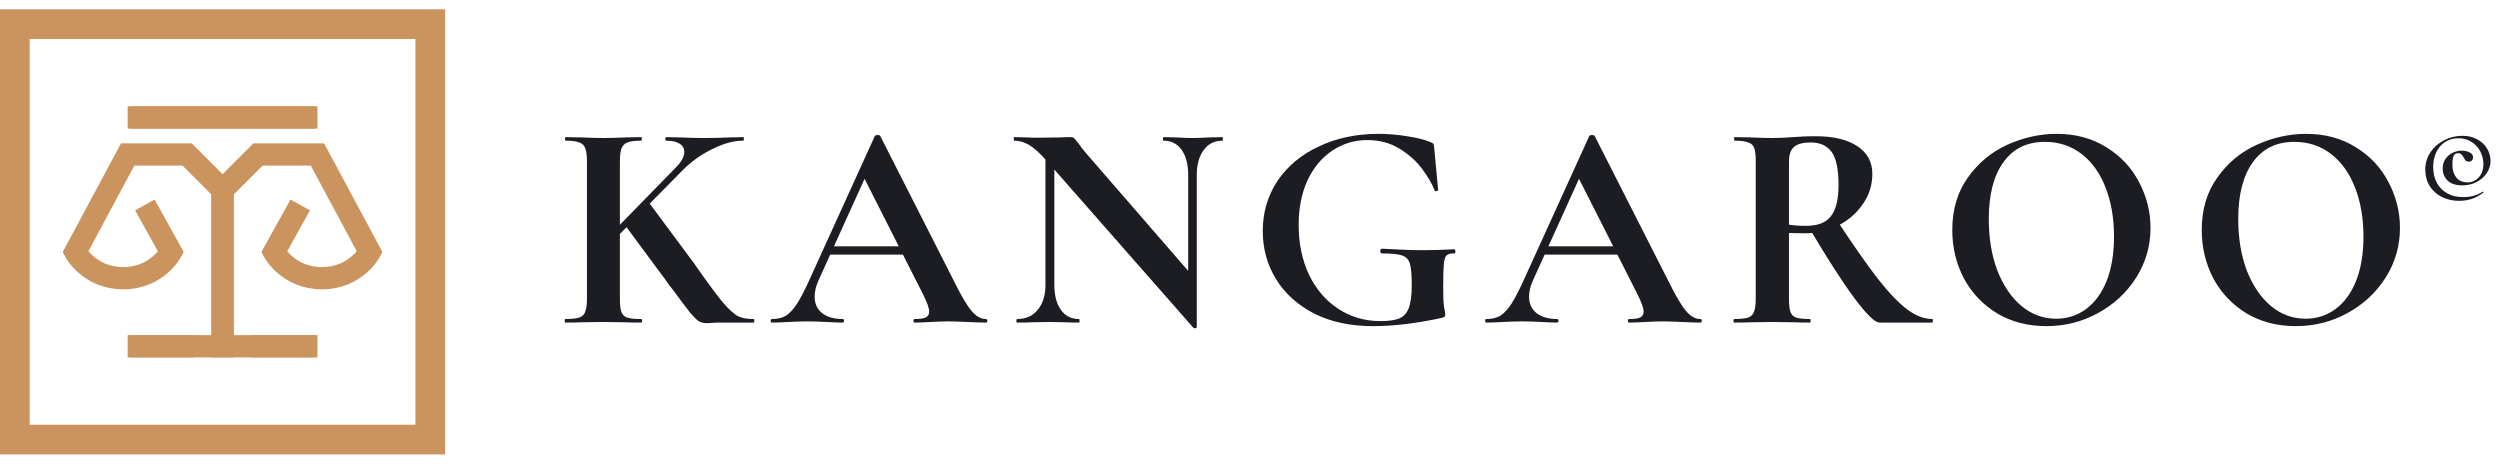
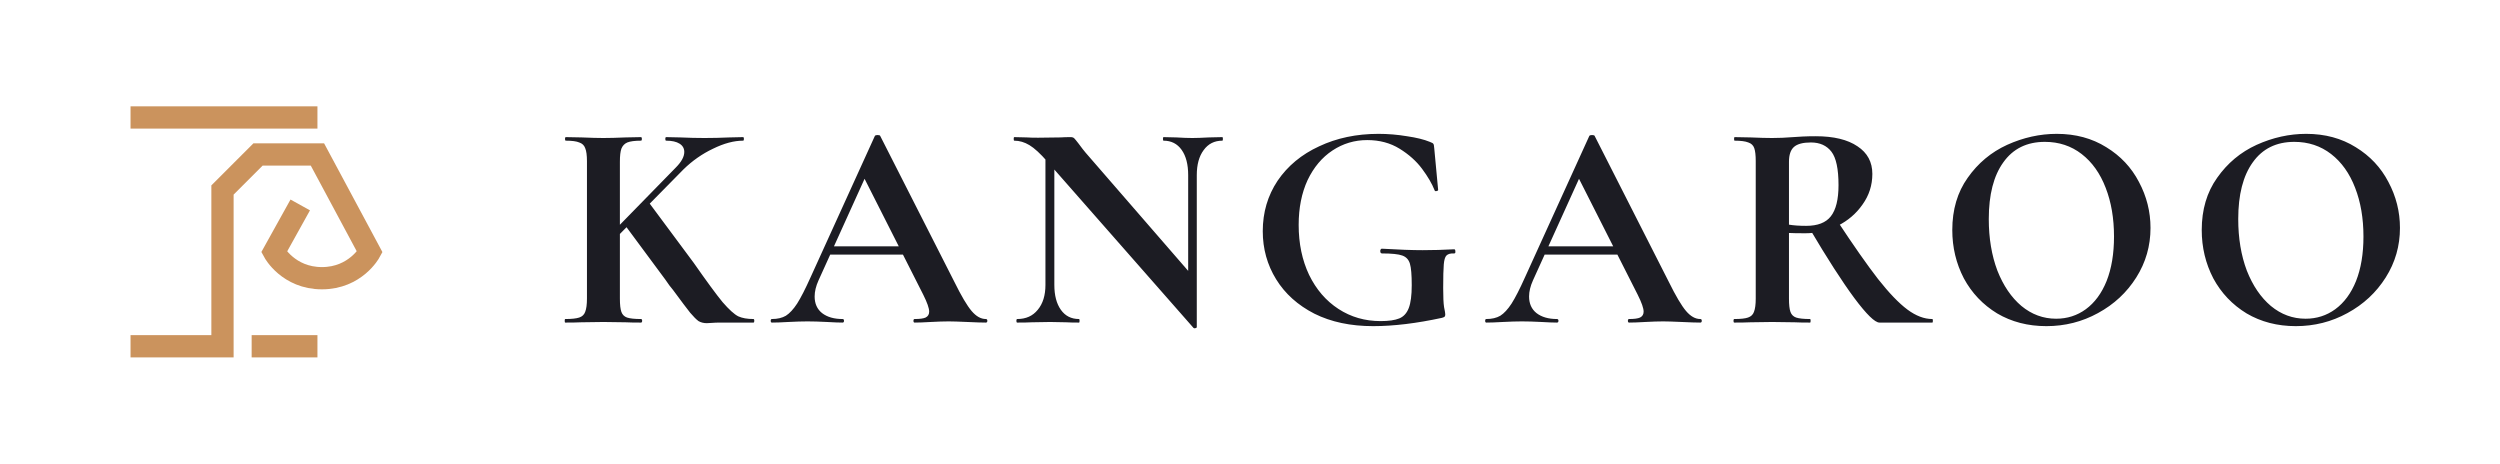
<svg xmlns="http://www.w3.org/2000/svg" width="248" height="46" viewBox="0 0 248 46" fill="none">
-   <rect x="1.472" y="2.394" width="41.211" height="41.211" stroke="#CB935D" stroke-width="2.944" />
-   <path d="M14.371 20.33L16.966 25.002C16.966 25.002 15.557 27.598 12.22 27.598C8.883 27.598 7.474 25.002 7.474 25.002L12.665 15.324H18.561L22.084 18.847V34.347H31.206M19.191 34.347H12.665M12.665 11.653H31.206" stroke="#CB935D" stroke-width="2.208" />
  <path d="M29.784 20.33L27.189 25.002C27.189 25.002 28.598 27.598 31.935 27.598C35.272 27.598 36.681 25.002 36.681 25.002L31.49 15.324H25.594L22.071 18.847V34.347H12.949M24.964 34.347H31.49M31.49 11.653H12.949" stroke="#CB935D" stroke-width="2.208" />
  <path d="M58.226 15.986C58.226 15.398 58.167 14.966 58.049 14.691C57.951 14.416 57.755 14.23 57.461 14.132C57.186 14.014 56.744 13.955 56.136 13.955C56.077 13.955 56.047 13.896 56.047 13.779C56.047 13.661 56.077 13.602 56.136 13.602L57.696 13.632C58.599 13.671 59.315 13.69 59.845 13.69C60.434 13.69 61.179 13.671 62.082 13.632L63.583 13.602C63.642 13.602 63.672 13.661 63.672 13.779C63.672 13.896 63.642 13.955 63.583 13.955C62.975 13.955 62.524 14.014 62.229 14.132C61.955 14.25 61.758 14.456 61.641 14.75C61.542 15.025 61.493 15.457 61.493 16.045V29.616C61.493 30.224 61.542 30.666 61.641 30.94C61.739 31.215 61.925 31.401 62.2 31.5C62.494 31.598 62.955 31.647 63.583 31.647C63.662 31.647 63.701 31.706 63.701 31.823C63.701 31.941 63.662 32 63.583 32C62.936 32 62.425 31.99 62.053 31.971L59.845 31.941L57.666 31.971C57.274 31.99 56.744 32 56.077 32C56.038 32 56.018 31.941 56.018 31.823C56.018 31.706 56.038 31.647 56.077 31.647C56.705 31.647 57.166 31.598 57.461 31.5C57.755 31.401 57.951 31.215 58.049 30.94C58.167 30.646 58.226 30.204 58.226 29.616V15.986ZM61.964 22.286L64.319 20.019L68.823 26.083C70.099 27.908 71.05 29.203 71.678 29.969C72.326 30.715 72.846 31.186 73.239 31.382C73.631 31.558 74.132 31.647 74.74 31.647C74.799 31.647 74.828 31.706 74.828 31.823C74.828 31.941 74.799 32 74.74 32H71.443C71.129 32 70.864 32.01 70.648 32.029C70.432 32.049 70.256 32.059 70.118 32.059C69.804 32.059 69.529 31.99 69.294 31.853C69.078 31.696 68.803 31.421 68.47 31.029C68.156 30.636 67.587 29.881 66.763 28.762C66.664 28.625 66.547 28.477 66.409 28.32C66.291 28.144 66.154 27.948 65.997 27.732L61.964 22.286ZM67.027 16.634C67.597 16.065 67.881 15.545 67.881 15.074C67.881 14.721 67.724 14.446 67.41 14.25C67.096 14.053 66.655 13.955 66.085 13.955C66.027 13.955 65.997 13.896 65.997 13.779C65.997 13.661 66.027 13.602 66.085 13.602L67.469 13.632C68.332 13.671 69.137 13.69 69.883 13.69C70.687 13.69 71.521 13.671 72.385 13.632L73.71 13.602C73.768 13.602 73.798 13.661 73.798 13.779C73.798 13.896 73.768 13.955 73.71 13.955C72.807 13.955 71.816 14.22 70.736 14.75C69.657 15.26 68.676 15.947 67.793 16.811L60.227 24.494L59.433 24.405L67.027 16.634ZM82.166 24.435H90.644L90.85 25.259H81.724L82.166 24.435ZM97.797 31.647C97.895 31.647 97.944 31.706 97.944 31.823C97.944 31.941 97.895 32 97.797 32C97.404 32 96.796 31.98 95.972 31.941C95.108 31.902 94.49 31.882 94.117 31.882C93.627 31.882 93.028 31.902 92.322 31.941C91.654 31.98 91.124 32 90.732 32C90.653 32 90.614 31.941 90.614 31.823C90.614 31.706 90.653 31.647 90.732 31.647C91.242 31.647 91.605 31.598 91.821 31.5C92.057 31.382 92.174 31.186 92.174 30.911C92.174 30.577 91.978 30.018 91.586 29.233L85.61 17.429L87.052 14.897L81.195 27.82C80.939 28.389 80.812 28.919 80.812 29.41C80.812 30.116 81.057 30.666 81.548 31.058C82.058 31.451 82.735 31.647 83.579 31.647C83.677 31.647 83.726 31.706 83.726 31.823C83.726 31.941 83.677 32 83.579 32C83.226 32 82.715 31.98 82.048 31.941C81.302 31.902 80.655 31.882 80.105 31.882C79.576 31.882 78.938 31.902 78.192 31.941C77.525 31.98 76.985 32 76.573 32C76.495 32 76.455 31.941 76.455 31.823C76.455 31.706 76.495 31.647 76.573 31.647C77.123 31.647 77.584 31.539 77.957 31.323C78.329 31.087 78.702 30.685 79.075 30.116C79.448 29.527 79.889 28.664 80.4 27.526L86.787 13.484C86.827 13.425 86.915 13.396 87.052 13.396C87.209 13.396 87.298 13.425 87.317 13.484L94.677 27.967C95.363 29.36 95.933 30.322 96.384 30.852C96.835 31.382 97.306 31.647 97.797 31.647ZM103.708 14.279L104.591 14.338V28.262C104.591 29.302 104.807 30.126 105.239 30.734C105.671 31.343 106.269 31.647 107.035 31.647C107.074 31.647 107.094 31.706 107.094 31.823C107.094 31.941 107.074 32 107.035 32C106.485 32 106.063 31.99 105.769 31.971L104.179 31.941L102.354 31.971C102.021 31.99 101.54 32 100.912 32C100.853 32 100.824 31.941 100.824 31.823C100.824 31.706 100.853 31.647 100.912 31.647C101.775 31.647 102.452 31.343 102.943 30.734C103.453 30.126 103.708 29.302 103.708 28.262V14.279ZM118.721 32.442C118.721 32.5 118.672 32.54 118.574 32.559C118.495 32.579 118.437 32.569 118.397 32.53L103.885 16.016C103.198 15.231 102.609 14.691 102.119 14.397C101.628 14.102 101.128 13.955 100.617 13.955C100.578 13.955 100.559 13.896 100.559 13.779C100.559 13.661 100.578 13.602 100.617 13.602L101.854 13.632C102.109 13.651 102.482 13.661 102.972 13.661L105.21 13.632C105.484 13.612 105.818 13.602 106.21 13.602C106.367 13.602 106.485 13.641 106.564 13.72C106.642 13.798 106.78 13.965 106.976 14.22C107.309 14.672 107.545 14.976 107.682 15.133L118.486 27.584L118.721 32.442ZM118.721 32.442L117.867 31.558V17.37C117.867 16.31 117.652 15.476 117.22 14.868C116.788 14.259 116.19 13.955 115.424 13.955C115.385 13.955 115.365 13.896 115.365 13.779C115.365 13.661 115.385 13.602 115.424 13.602L116.69 13.632C117.318 13.671 117.848 13.69 118.28 13.69C118.672 13.69 119.222 13.671 119.928 13.632L121.253 13.602C121.292 13.602 121.312 13.661 121.312 13.779C121.312 13.896 121.292 13.955 121.253 13.955C120.468 13.955 119.85 14.269 119.398 14.897C118.947 15.506 118.721 16.33 118.721 17.37V32.442ZM136.217 32.353C133.98 32.353 132.037 31.941 130.388 31.117C128.74 30.273 127.474 29.135 126.591 27.702C125.708 26.27 125.266 24.68 125.266 22.933C125.266 21.069 125.757 19.401 126.738 17.929C127.739 16.457 129.113 15.319 130.859 14.515C132.606 13.69 134.568 13.278 136.747 13.278C137.689 13.278 138.631 13.357 139.573 13.514C140.515 13.651 141.27 13.838 141.839 14.073C142.055 14.152 142.173 14.22 142.193 14.279C142.232 14.318 142.261 14.475 142.281 14.75L142.664 18.842C142.664 18.901 142.605 18.94 142.487 18.959C142.389 18.979 142.33 18.95 142.31 18.871C142.055 18.224 141.643 17.517 141.074 16.752C140.505 15.986 139.759 15.319 138.837 14.75C137.914 14.181 136.845 13.896 135.628 13.896C134.372 13.896 133.224 14.24 132.184 14.927C131.144 15.614 130.32 16.595 129.711 17.87C129.123 19.146 128.828 20.628 128.828 22.315C128.828 24.16 129.172 25.808 129.859 27.261C130.565 28.713 131.536 29.841 132.773 30.646C134.009 31.451 135.402 31.853 136.953 31.853C137.757 31.853 138.376 31.765 138.807 31.588C139.239 31.411 139.553 31.068 139.749 30.558C139.946 30.047 140.044 29.292 140.044 28.291C140.044 27.27 139.985 26.564 139.867 26.172C139.749 25.759 139.494 25.485 139.102 25.347C138.729 25.21 138.062 25.141 137.1 25.141C136.982 25.141 136.923 25.063 136.923 24.906C136.923 24.847 136.933 24.798 136.953 24.759C136.992 24.7 137.031 24.67 137.071 24.67C138.739 24.768 140.093 24.817 141.133 24.817C142.134 24.817 143.174 24.788 144.253 24.729C144.332 24.729 144.371 24.798 144.371 24.935C144.39 25.073 144.351 25.141 144.253 25.141C143.9 25.122 143.645 25.19 143.488 25.347C143.35 25.485 143.262 25.779 143.223 26.23C143.184 26.682 143.164 27.467 143.164 28.585C143.164 29.468 143.193 30.096 143.252 30.469C143.331 30.842 143.37 31.078 143.37 31.176C143.37 31.294 143.35 31.372 143.311 31.411C143.272 31.451 143.184 31.49 143.046 31.529C140.515 32.078 138.238 32.353 136.217 32.353ZM153.038 24.435H161.516L161.722 25.259H152.597L153.038 24.435ZM168.669 31.647C168.767 31.647 168.816 31.706 168.816 31.823C168.816 31.941 168.767 32 168.669 32C168.277 32 167.668 31.98 166.844 31.941C165.981 31.902 165.363 31.882 164.99 31.882C164.499 31.882 163.901 31.902 163.194 31.941C162.527 31.98 161.997 32 161.604 32C161.526 32 161.487 31.941 161.487 31.823C161.487 31.706 161.526 31.647 161.604 31.647C162.115 31.647 162.478 31.598 162.694 31.5C162.929 31.382 163.047 31.186 163.047 30.911C163.047 30.577 162.851 30.018 162.458 29.233L156.482 17.429L157.925 14.897L152.067 27.82C151.812 28.389 151.684 28.919 151.684 29.41C151.684 30.116 151.93 30.666 152.42 31.058C152.93 31.451 153.607 31.647 154.451 31.647C154.549 31.647 154.598 31.706 154.598 31.823C154.598 31.941 154.549 32 154.451 32C154.098 32 153.588 31.98 152.921 31.941C152.175 31.902 151.527 31.882 150.978 31.882C150.448 31.882 149.81 31.902 149.064 31.941C148.397 31.98 147.857 32 147.445 32C147.367 32 147.328 31.941 147.328 31.823C147.328 31.706 147.367 31.647 147.445 31.647C147.995 31.647 148.456 31.539 148.829 31.323C149.202 31.087 149.575 30.685 149.947 30.116C150.32 29.527 150.762 28.664 151.272 27.526L157.66 13.484C157.699 13.425 157.787 13.396 157.925 13.396C158.082 13.396 158.17 13.425 158.19 13.484L165.549 27.967C166.236 29.36 166.805 30.322 167.256 30.852C167.708 31.382 168.179 31.647 168.669 31.647ZM186.444 32C185.992 32 185.158 31.186 183.942 29.557C182.725 27.908 181.253 25.622 179.526 22.698L182.234 21.874C183.863 24.346 185.217 26.279 186.297 27.673C187.396 29.066 188.367 30.077 189.211 30.705C190.055 31.333 190.879 31.647 191.684 31.647C191.723 31.647 191.742 31.706 191.742 31.823C191.742 31.941 191.723 32 191.684 32H186.444ZM180.115 13.514C181.901 13.514 183.284 13.847 184.265 14.515C185.247 15.162 185.737 16.075 185.737 17.252C185.737 18.371 185.413 19.381 184.766 20.284C184.138 21.187 183.314 21.893 182.293 22.404C181.273 22.894 180.203 23.14 179.085 23.14C178.319 23.14 177.78 23.13 177.466 23.11V29.616C177.466 30.224 177.515 30.666 177.613 30.94C177.711 31.215 177.897 31.401 178.172 31.5C178.466 31.598 178.928 31.647 179.556 31.647C179.595 31.647 179.614 31.706 179.614 31.823C179.614 31.941 179.595 32 179.556 32C178.908 32 178.398 31.99 178.025 31.971L175.788 31.941L173.639 31.971C173.246 31.99 172.716 32 172.049 32C171.99 32 171.961 31.941 171.961 31.823C171.961 31.706 171.99 31.647 172.049 31.647C172.677 31.647 173.129 31.598 173.403 31.5C173.698 31.401 173.894 31.215 173.992 30.94C174.11 30.646 174.169 30.204 174.169 29.616V15.986C174.169 15.398 174.12 14.966 174.021 14.691C173.923 14.416 173.727 14.23 173.433 14.132C173.138 14.014 172.687 13.955 172.079 13.955C172.039 13.955 172.02 13.896 172.02 13.779C172.02 13.661 172.039 13.602 172.079 13.602L173.639 13.632C174.542 13.671 175.258 13.69 175.788 13.69C176.455 13.69 177.152 13.661 177.878 13.602C178.133 13.582 178.447 13.563 178.82 13.543C179.212 13.524 179.644 13.514 180.115 13.514ZM182.381 18.371C182.381 16.762 182.146 15.653 181.675 15.044C181.204 14.436 180.527 14.132 179.644 14.132C178.859 14.132 178.3 14.279 177.966 14.573C177.632 14.868 177.466 15.358 177.466 16.045V22.286C177.937 22.364 178.506 22.404 179.173 22.404C180.311 22.404 181.126 22.09 181.616 21.462C182.126 20.814 182.381 19.784 182.381 18.371ZM202.998 32.353C201.173 32.353 199.544 31.931 198.112 31.087C196.699 30.224 195.6 29.066 194.815 27.614C194.049 26.142 193.667 24.543 193.667 22.816C193.667 20.794 194.177 19.067 195.197 17.635C196.218 16.183 197.523 15.094 199.112 14.367C200.722 13.641 202.36 13.278 204.028 13.278C205.893 13.278 207.531 13.72 208.944 14.603C210.357 15.466 211.437 16.614 212.182 18.047C212.948 19.48 213.33 21 213.33 22.61C213.33 24.395 212.859 26.034 211.917 27.526C210.975 29.017 209.71 30.195 208.12 31.058C206.55 31.922 204.843 32.353 202.998 32.353ZM203.969 31.617C205.068 31.617 206.05 31.303 206.913 30.675C207.796 30.028 208.483 29.096 208.974 27.879C209.464 26.642 209.71 25.171 209.71 23.463C209.71 21.658 209.435 20.049 208.885 18.636C208.336 17.203 207.541 16.084 206.501 15.28C205.461 14.475 204.244 14.073 202.851 14.073C201.065 14.073 199.691 14.75 198.73 16.104C197.768 17.439 197.287 19.313 197.287 21.727C197.287 23.63 197.572 25.337 198.141 26.849C198.73 28.34 199.524 29.508 200.525 30.352C201.546 31.195 202.694 31.617 203.969 31.617ZM227.743 32.353C225.918 32.353 224.289 31.931 222.857 31.087C221.444 30.224 220.345 29.066 219.56 27.614C218.795 26.142 218.412 24.543 218.412 22.816C218.412 20.794 218.922 19.067 219.943 17.635C220.963 16.183 222.268 15.094 223.858 14.367C225.467 13.641 227.105 13.278 228.774 13.278C230.638 13.278 232.277 13.72 233.69 14.603C235.102 15.466 236.182 16.614 236.928 18.047C237.693 19.48 238.076 21 238.076 22.61C238.076 24.395 237.605 26.034 236.663 27.526C235.721 29.017 234.455 30.195 232.865 31.058C231.295 31.922 229.588 32.353 227.743 32.353ZM228.715 31.617C229.814 31.617 230.795 31.303 231.658 30.675C232.541 30.028 233.228 29.096 233.719 27.879C234.21 26.642 234.455 25.171 234.455 23.463C234.455 21.658 234.18 20.049 233.631 18.636C233.081 17.203 232.286 16.084 231.246 15.28C230.206 14.475 228.989 14.073 227.596 14.073C225.81 14.073 224.437 14.75 223.475 16.104C222.513 17.439 222.033 19.313 222.033 21.727C222.033 23.63 222.317 25.337 222.886 26.849C223.475 28.34 224.27 29.508 225.271 30.352C226.291 31.195 227.439 31.617 228.715 31.617Z" fill="#1C1C23" />
-   <path d="M243.947 19.924C243.339 19.924 242.778 19.801 242.262 19.553C241.753 19.306 241.347 18.949 241.043 18.483C240.74 18.01 240.588 17.455 240.588 16.819C240.588 16.176 240.761 15.601 241.107 15.092C241.453 14.583 241.909 14.188 242.474 13.905C243.046 13.615 243.647 13.471 244.275 13.471C244.827 13.471 245.314 13.587 245.738 13.82C246.162 14.046 246.487 14.35 246.713 14.732C246.946 15.113 247.063 15.523 247.063 15.961C247.063 16.378 246.942 16.773 246.702 17.148C246.462 17.515 246.126 17.816 245.696 18.049C245.272 18.275 244.795 18.388 244.265 18.388C243.601 18.388 243.11 18.225 242.792 17.9C242.474 17.575 242.315 17.187 242.315 16.735C242.315 16.367 242.403 16.049 242.58 15.781C242.764 15.512 242.997 15.307 243.279 15.166C243.569 15.018 243.873 14.944 244.191 14.944C244.487 14.944 244.749 15 244.975 15.113C245.208 15.219 245.325 15.378 245.325 15.59C245.325 15.887 245.173 16.035 244.869 16.035C244.763 16.035 244.675 16.003 244.604 15.94C244.533 15.869 244.47 15.774 244.413 15.654C244.328 15.498 244.247 15.385 244.17 15.315C244.092 15.237 243.982 15.198 243.841 15.198C243.622 15.198 243.474 15.29 243.396 15.473C243.318 15.657 243.279 15.954 243.279 16.364C243.279 16.865 243.407 17.279 243.661 17.604C243.915 17.928 244.304 18.091 244.827 18.091C245.088 18.091 245.335 18.017 245.568 17.869C245.809 17.72 245.999 17.512 246.141 17.243C246.282 16.968 246.353 16.653 246.353 16.3C246.353 15.827 246.247 15.392 246.035 14.997C245.823 14.601 245.529 14.29 245.155 14.064C244.781 13.831 244.364 13.714 243.905 13.714C243.382 13.714 242.926 13.841 242.538 14.096C242.156 14.35 241.866 14.693 241.669 15.124C241.471 15.555 241.372 16.028 241.372 16.544C241.372 17.151 241.492 17.681 241.732 18.133C241.979 18.585 242.326 18.935 242.771 19.183C243.216 19.43 243.739 19.553 244.339 19.553C244.699 19.553 245.031 19.515 245.335 19.437C245.646 19.359 245.964 19.218 246.289 19.013H246.3C246.321 19.013 246.338 19.024 246.353 19.045C246.374 19.073 246.374 19.091 246.353 19.098C245.957 19.409 245.561 19.624 245.166 19.744C244.777 19.864 244.371 19.924 243.947 19.924Z" fill="#1C1C23" />
</svg>